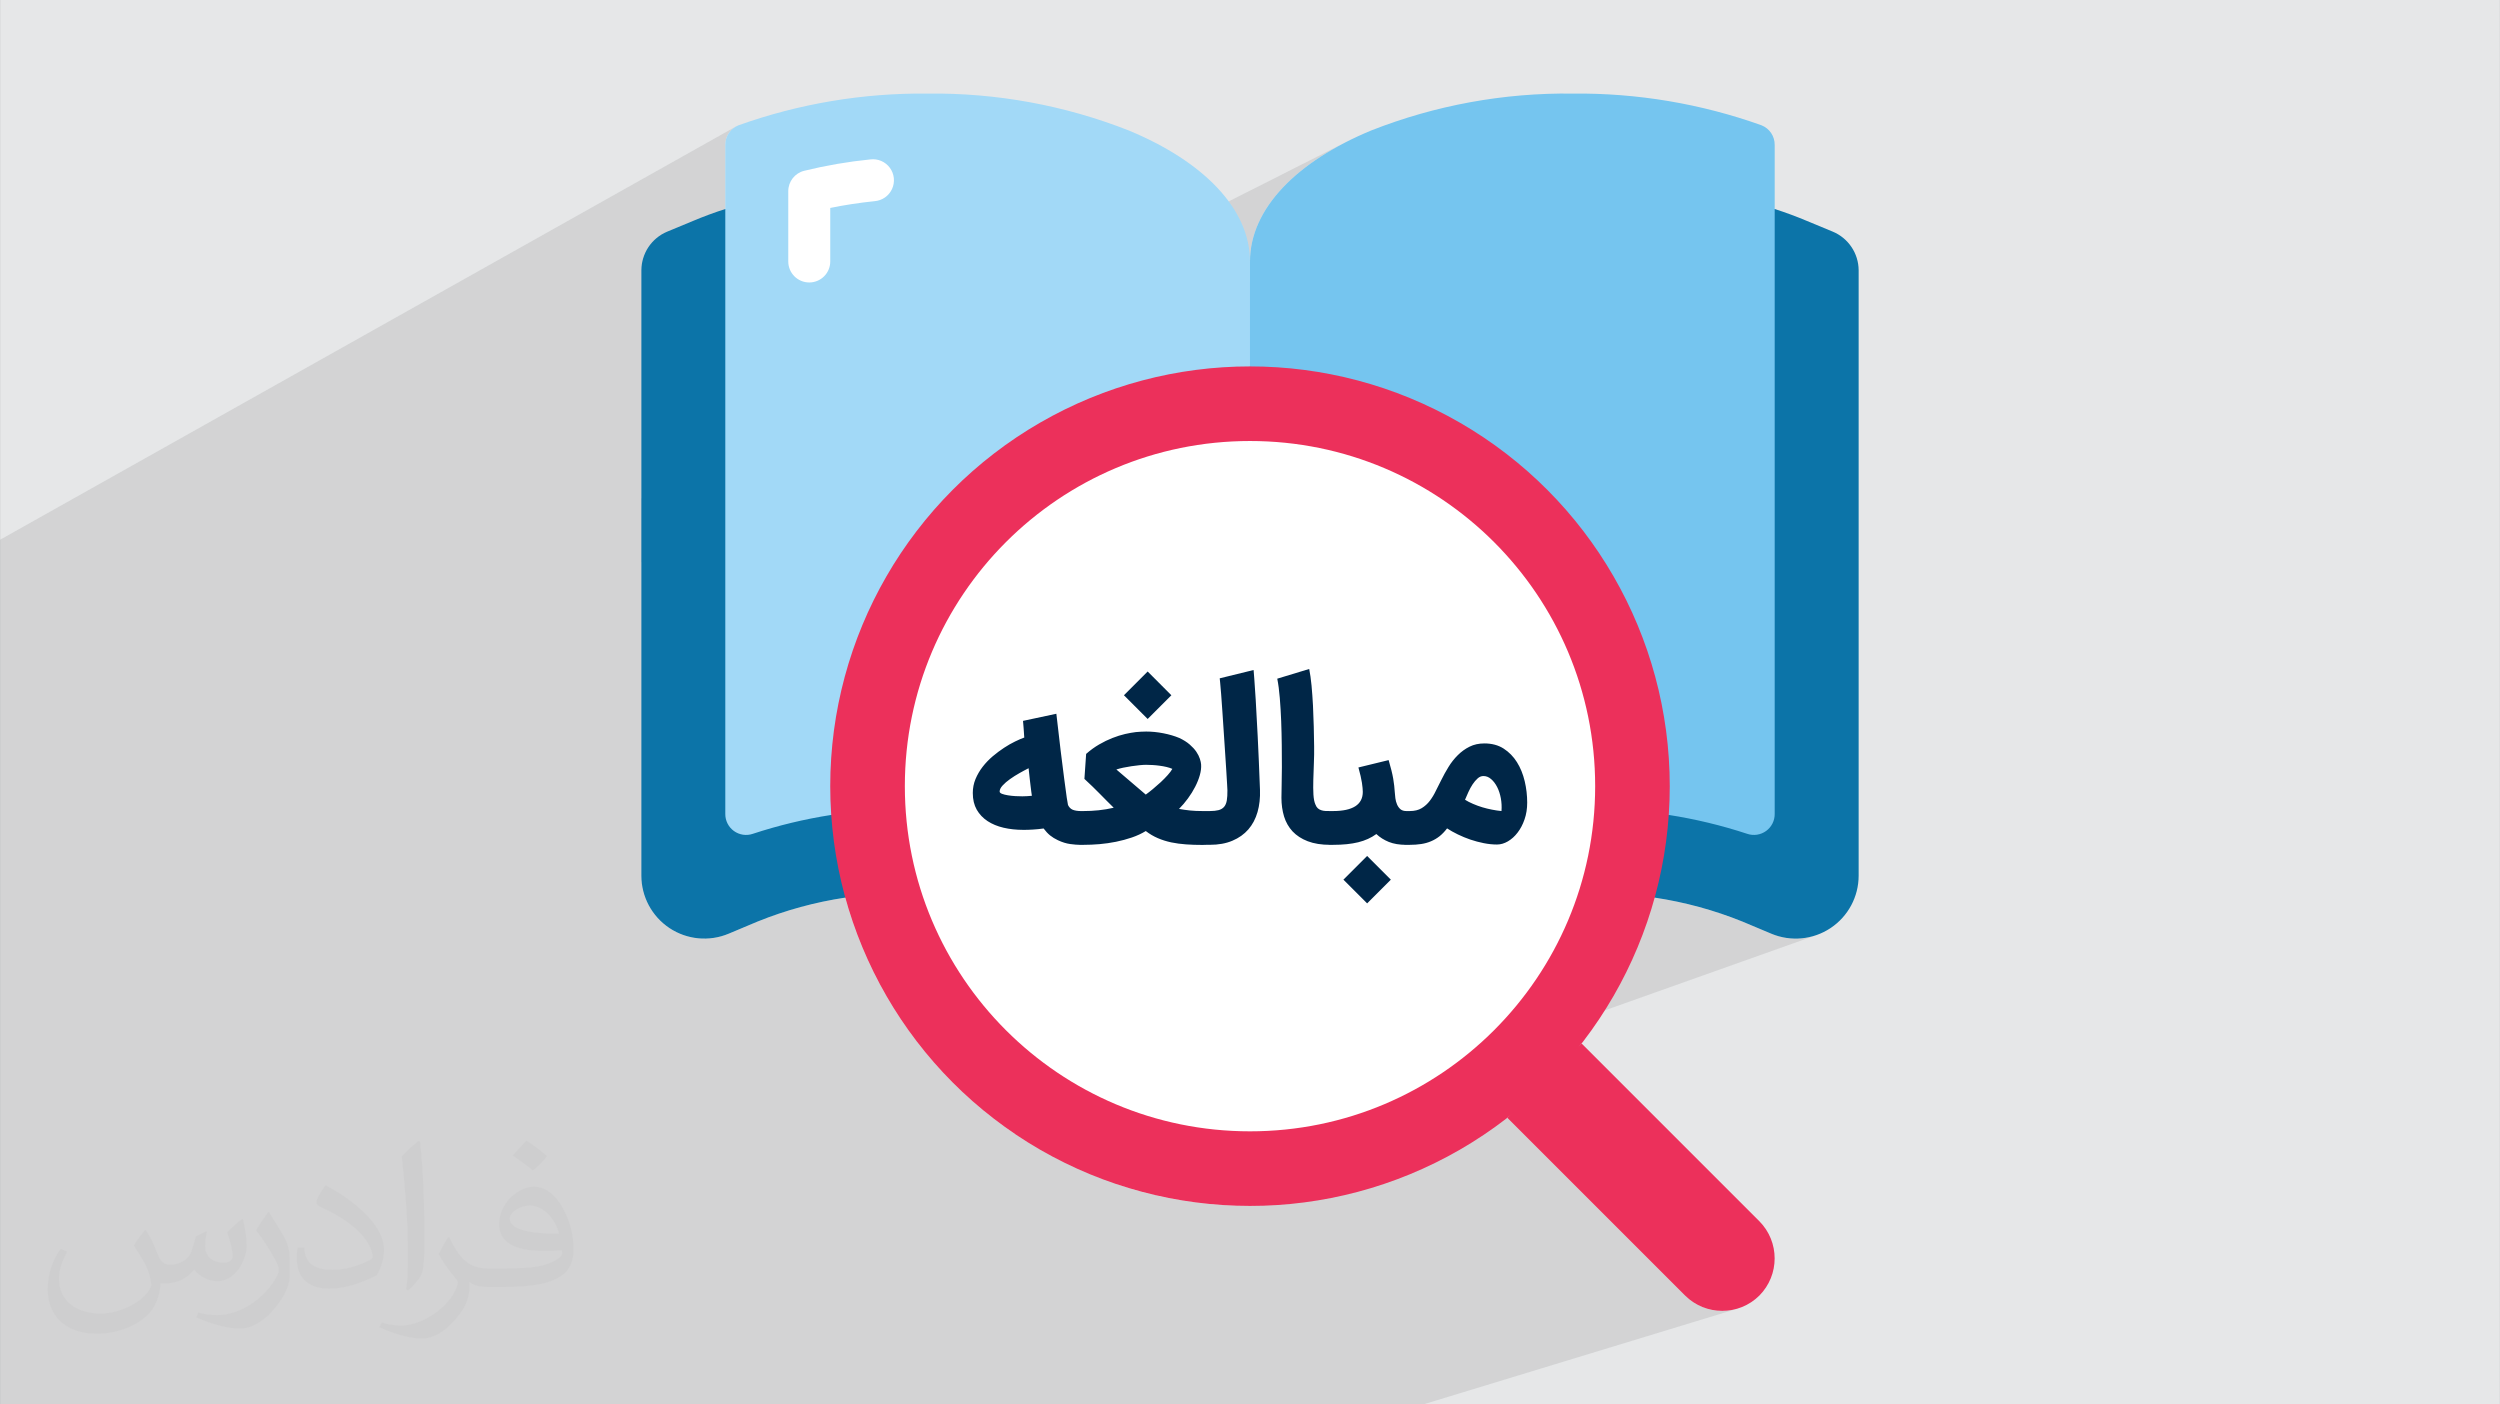
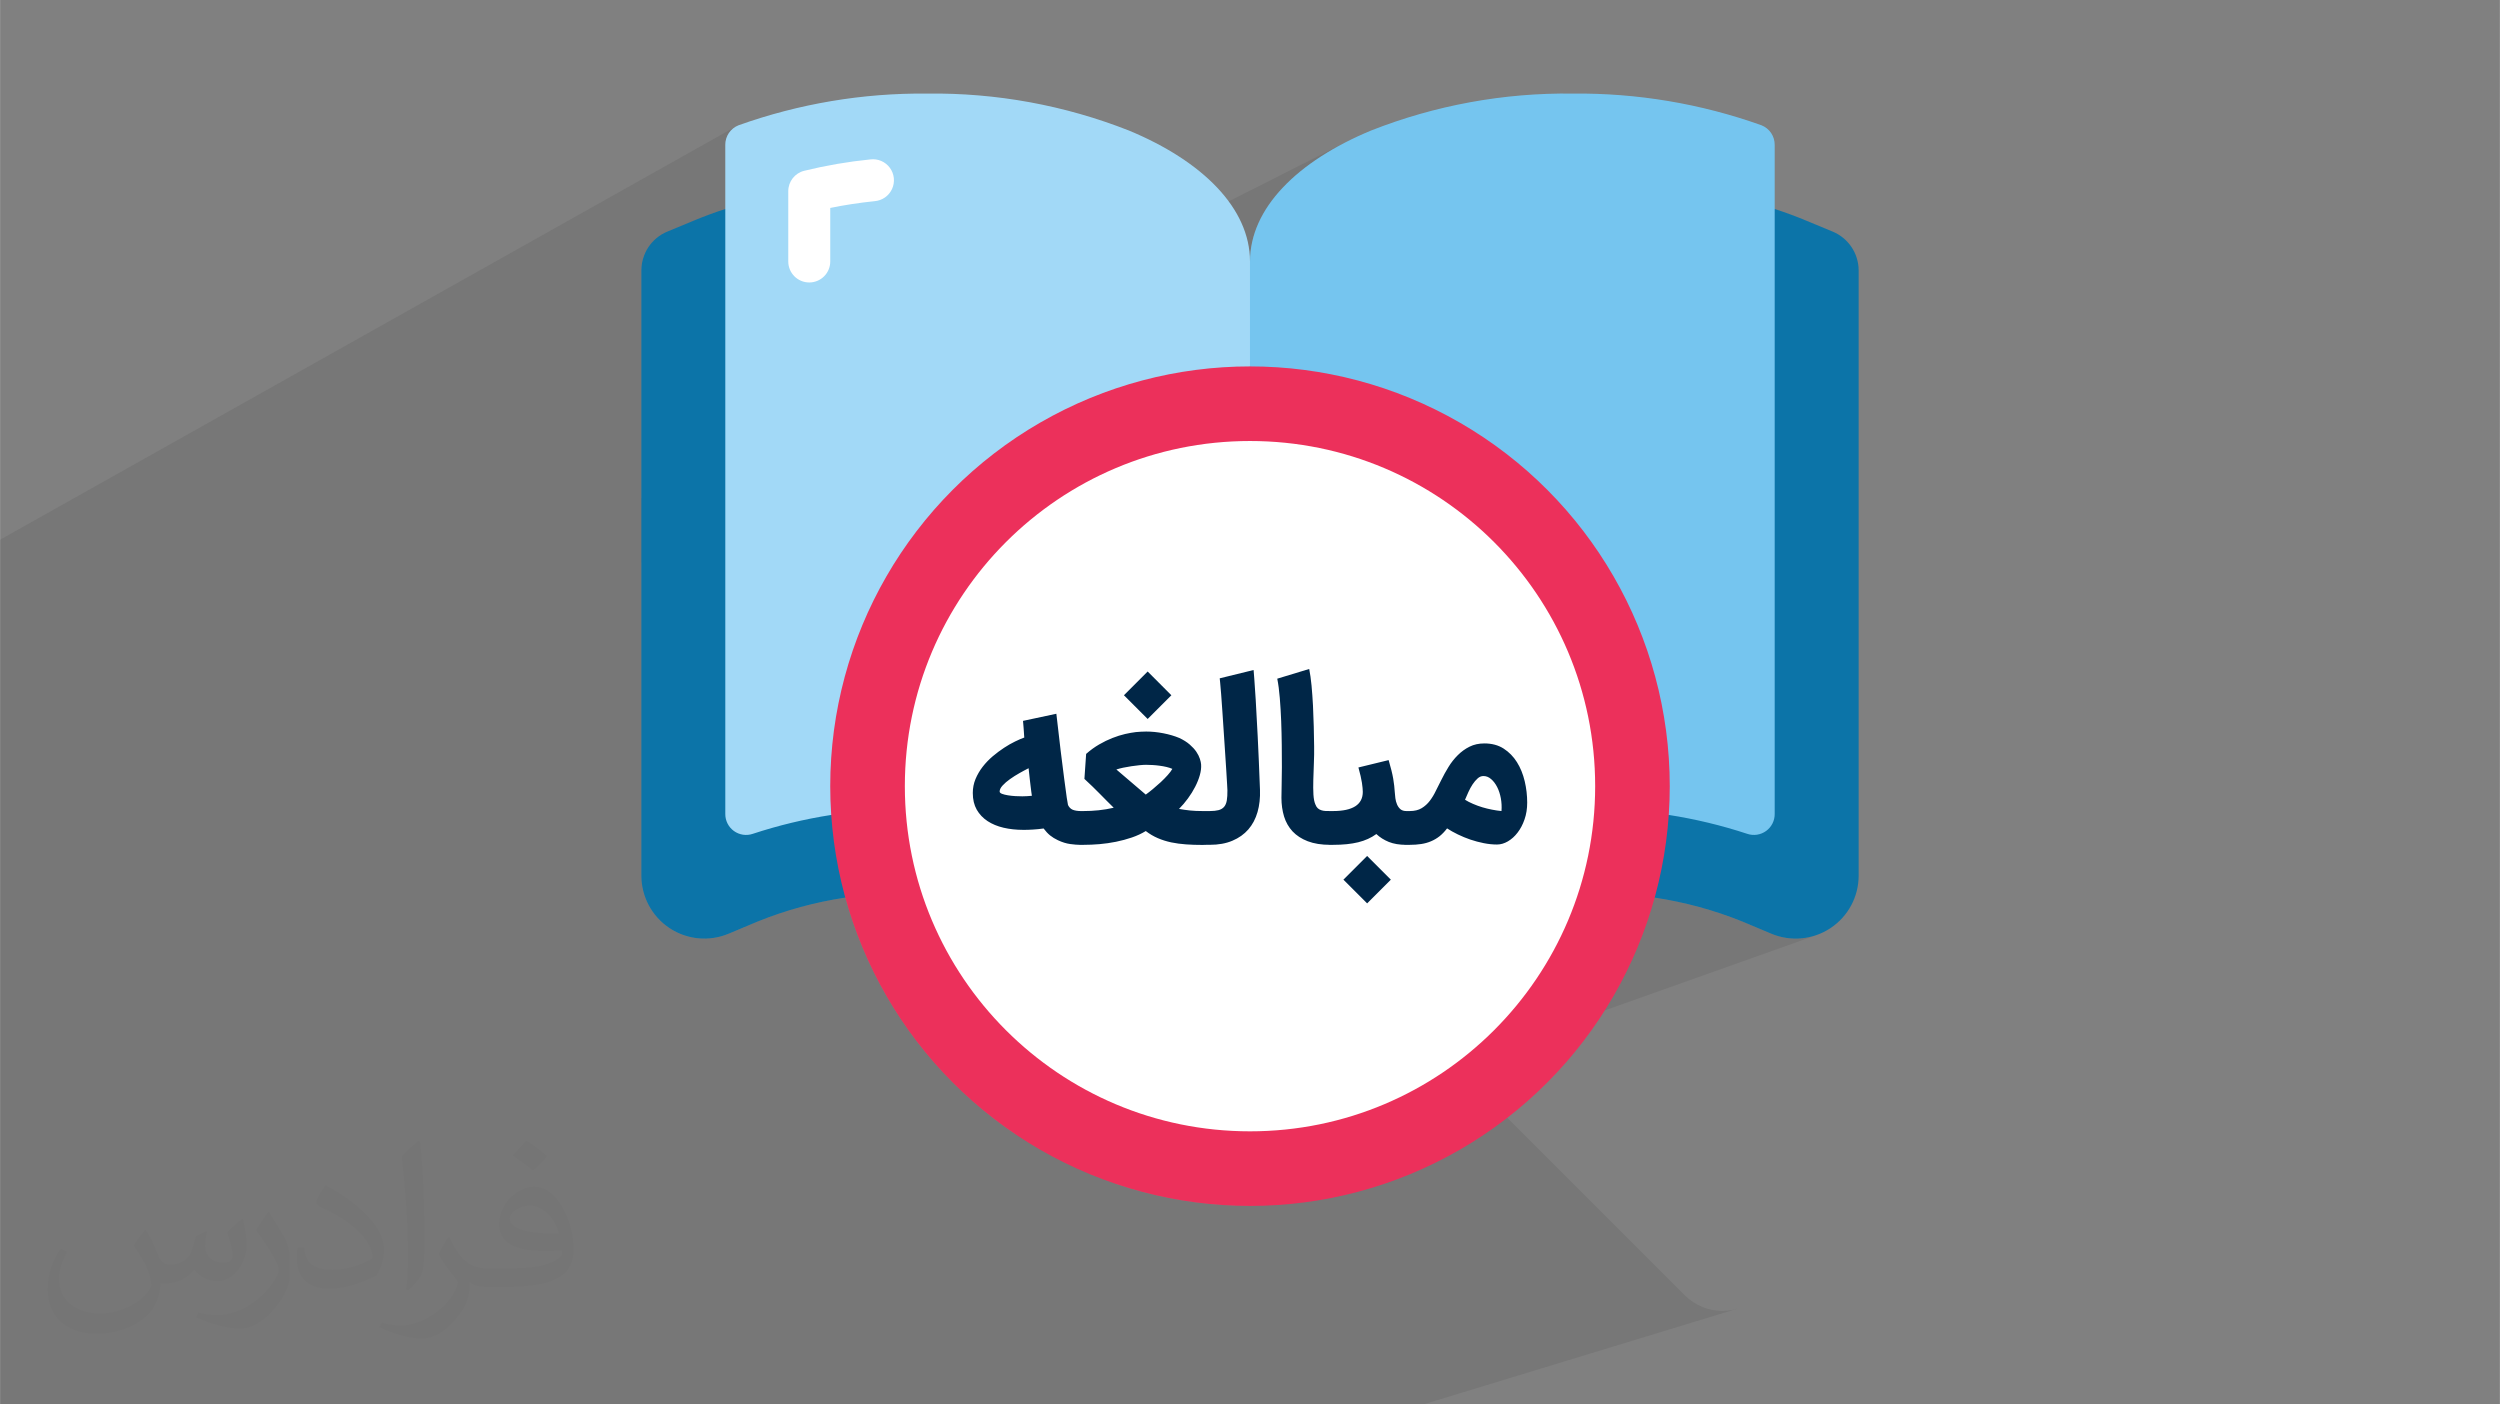
<svg xmlns="http://www.w3.org/2000/svg" xml:space="preserve" width="3.708in" height="2.083in" version="1.0" style="shape-rendering:geometricPrecision; text-rendering:geometricPrecision; image-rendering:optimizeQuality; fill-rule:evenodd; clip-rule:evenodd" viewBox="0 0 3702.73 2080.18">
  <rect x="0" y="0" width="3702.73" height="2080.18" fill="#808080" stroke="none" />
  <defs>
    <style type="text/css">
   
    .fil5 {fill:#A2D9F7}
    .fil6 {fill:#75C5EF}
    .fil4 {fill:#0C74A8}
    .fil8 {fill:#B0D3F0}
    .fil11 {fill:#C03A2B}
    .fil0 {fill:#E6E7E8}
    .fil3 {fill:#EC305B}
    .fil9 {fill:#F5EFCA}
    .fil10 {fill:#F9EAB0}
    .fil7 {fill:white}
    .fil12 {fill:white}
    .fil13 {fill:#002647;fill-rule:nonzero}
    .fil2 {fill:#373435;fill-opacity:0.031}
    .fil1 {fill:#2B2A29;fill-opacity:0.102}
   
  </style>
  </defs>
  <g id="Layer_x0020_1">
-     <path class="fil0" d="M-0 0l3702.73 0 0 2080.18 -3702.73 0 0 -2080.18z" />
+     <path class="fil0" d="M-0 0z" />
    <path class="fil1" d="M2107.85 2080.18l-133.78 0 -881.84 0 -92.01 0 -264.76 0 -58.58 0 -74.91 0 -69.76 0 -532.21 0 0 -224.26 0 -16.65 0 -0.09 0 -40.15 0 -84.77 0 -411.68 0 -49.41 0 -334.51 0 -20.05 0 -12.37 0 -70.54 0 -16.23 1089.48 -611.84 -3.86 2.67 -3.37 3.18 -2.85 3.63 -2.27 4.01 -1.66 4.33 -1 4.58 -0.29 4.76 0 94.81 -118.62 65.05 -1.45 3.33 -1.49 4.27 -1.19 4.39 -0.86 4.49 -0.53 4.58 -0.2 4.66 0 337.84 1041.77 -526.74 -9.16 4.87 -8.9 5 -8.64 5.13 -8.37 5.25 -8.09 5.37 -7.81 5.49 -7.52 5.61 -7.23 5.72 -6.93 5.83 -6.63 5.93 -6.32 6.04 -6 6.14 -5.68 6.23 -5.36 6.33 -5.02 6.42 -4.69 6.51 -4.34 6.59 -3.99 6.68 -3.64 6.76 -3.28 6.84 -2.92 6.91 -2.54 6.98 -2.17 7.05 -1.79 7.12 -1.4 7.18 -1.01 7.24 -0.61 7.29 -0.2 7.35 -901.52 445.7 0 463.91 0.18 5.83 0.53 5.77 0.88 5.69 1.23 5.6 1.56 5.5 1.89 5.37 2.21 5.24 2.52 5.09 2.83 4.93 3.13 4.75 3.42 4.56 3.7 4.35 3.97 4.13 4.24 3.9 4.5 3.64 4.75 3.38 4.95 3.08 5.1 2.75 5.23 2.41 5.34 2.08 5.44 1.74 5.52 1.4 5.59 1.05 5.64 0.71 5.67 0.37 5.69 0.02 5.69 -0.33 5.67 -0.67 5.64 -1.03 5.59 -1.38 5.53 -1.73 5.45 -2.09 42.9 -18.03 3.92 -1.56 3.93 -1.54 3.94 -1.51 3.95 -1.48 3.96 -1.45 3.97 -1.42 3.98 -1.39 3.99 -1.36 4 -1.33 4.01 -1.3 4.01 -1.27 4.03 -1.24 4.03 -1.21 4.04 -1.18 4.05 -1.16 4.06 -1.12 4.06 -1.09 4.08 -1.06 4.08 -1.04 4.09 -1 4.1 -0.97 4.1 -0.94 4.11 -0.91 4.12 -0.88 4.12 -0.85 4.13 -0.83 4.14 -0.79 4.14 -0.76 4.15 -0.73 4.16 -0.7 4.16 -0.67 4.17 -0.64 7.27 24.47 8.24 24.04 9.18 23.58 10.1 23.11 11 22.61 11.87 22.08 12.73 21.54 13.55 20.97 14.36 20.38 15.15 19.77 15.91 19.14 16.65 18.48 17.37 17.8 18.06 17.09 18.73 16.36 19.38 15.62 20.01 14.84 12.25 8.35 947.25 -350.23 4.17 0.64 4.16 0.67 4.16 0.7 4.15 0.73 4.15 0.76 4.14 0.79 4.13 0.83 4.13 0.85 4.12 0.88 4.11 0.91 4.1 0.94 4.1 0.97 4.09 1 4.08 1.03 4.08 1.07 4.06 1.09 4.06 1.12 4.05 1.15 4.04 1.18 4.03 1.21 4.03 1.24 4.02 1.27 4.01 1.3 3.99 1.33 3.99 1.36 3.97 1.39 3.97 1.42 3.96 1.45 3.95 1.48 3.94 1.51 3.93 1.54 3.92 1.56 42.9 18.03 5.45 2.09 5.53 1.73 5.59 1.38 5.64 1.03 5.67 0.68 5.69 0.33 5.69 -0.02 5.67 -0.37 5.64 -0.72 5.59 -1.05 5.52 -1.4 5.44 -1.74 -1037.48 368.91 18.12 5.88 24.63 6.89 25.03 5.89 25.41 4.87 25.76 3.83 26.1 2.76 26.41 1.67 26.7 0.56 2.29 -0.02 378.87 -130.52 263.28 263.28 5.92 5.32 6.3 4.61 6.63 3.9 6.91 3.19 7.12 2.48 7.29 1.77 7.4 1.07 7.46 0.35 7.45 -0.35 7.4 -1.07 7.29 -1.77 -465.11 141.73z" />
    <path class="fil2" d="M215.96 1821.93c7.07,10.71 11.65,21.01 16.13,32.45 3.33,6.66 5.09,18.93 20.7,18.93 4.57,0 11.13,-1.35 16.95,-4.57 6.55,-3.44 11.54,-8.64 14.15,-16.53l6.24 -21.01 15.19 -7.49 1.04 1.04c-2.08,7.91 -2.59,15.5 -2.59,21.43 0,17.57 15.19,24.23 27.25,24.23 7.07,0 13.42,-3.44 13.42,-9.89 0,-8.32 -3.53,-22.47 -8.12,-35.16 7.07,-7.07 14.15,-14.15 22.26,-19.87l1.25 0.63c3.53,14.98 5.51,29.75 5.51,39.63 0,9.67 -4.27,20.39 -7.8,27.36 -7.28,13.73 -20.18,24.65 -35.78,24.65 -11.85,0 -25.06,-5.93 -34.12,-16.95l-0.52 0c-8.53,10.61 -21.74,20.18 -42.86,20.18l-6.55 0c-1.04,13.94 -4.05,23.81 -8.64,32.66 -12.58,24.54 -49.92,41.92 -85.08,41.92 -48.89,0 -73.43,-28.19 -73.43,-65.73 0,-23.19 7.59,-44.72 19.24,-60.01l9.56 3.95c-7.28,13.94 -12.17,27.04 -12.17,39.94 0,35.16 28.61,51.9 61.58,51.9 30.58,0 68.44,-19.45 75.31,-42.02 -2.59,-24.65 -11.85,-36.19 -26,-58.66 4.27,-7.49 9.78,-14.98 16.64,-22.98l1.25 0 0 0 0 0 -0.01 -0.04zm563.83 -132.3c10.3,6.45 20.39,14.04 30.27,22.78 -5.51,7.8 -12.38,14.88 -20.91,21.12 -9.89,-8.01 -19.76,-14.88 -29.86,-22.16 6.86,-7.7 13.63,-15.08 20.49,-21.74l0 0 0 0 0 0 0 0 0 0 0.01 0zm5.3 96.11c-16.64,0 -30.27,10.92 -30.27,19.03 0,17.38 33.28,22.78 73.12,22.56 -4.99,-20.39 -22.47,-41.61 -42.86,-41.61l0 0.01zm-37.35 92.99c21.64,0 40.57,-0.63 55.02,-4.27 16.13,-4.05 29.75,-12.17 29.75,-17.78 0,-1.46 0,-3.22 -0.52,-4.68 -9.05,0.83 -19.45,0.83 -28.5,0.83 -29.33,0 -51.79,-6.66 -60.64,-23.09 -2.19,-4.57 -3.74,-9.67 -3.74,-15.5 0,-15.92 6.86,-31.41 18.93,-42.13 10.08,-8.84 21.22,-14.35 32.55,-14.35 20.49,0 36.81,16.44 48.26,42.34 6.24,14.15 10.5,30.47 10.5,51.07 0,13.73 -3.74,25.27 -12.27,33.8 -15.92,15.4 -45.24,21.22 -90.17,21.22l-20.39 0 0 0 -5.3 0c-11.13,0 -19.14,-1.98 -25.48,-6.86l-1.04 0c0.31,2.59 0.52,5.09 0.52,7.49 0,10.08 -3.33,22.98 -10.08,33.28 -19.97,29.64 -41.61,42.53 -60.33,42.53 -18.93,0 -42.13,-7.28 -63.03,-16.75l3.74 -7.28c6.76,2.81 16.13,4.68 29.02,4.68 33.8,0 78.21,-32.45 83.72,-64.17 -1.25,-2.59 -3.53,-6.03 -6.76,-9.67 -9.89,-11.75 -16.13,-21.53 -21.95,-31.82 4.99,-9.89 9.56,-17.78 13.83,-24.96l1.77 -0.21c14.46,29.44 27.56,46.28 56.78,46.28l4.57 0 0 0 21.22 0 0 0 0 0 0 0 0 0 0 0 0.04 0zm-146.45 31.1c2.5,-13.52 2.7,-28.7 2.7,-42.86l0 -21.01c0,-39.21 -4.99,-96.2 -9.05,-133.34 7.07,-7.59 16.95,-16.53 24.75,-22.56l2.29 0.63c5.3,46.7 6.55,100.79 6.55,150.81 0,13.11 -0.52,25.9 -1.77,35.26 -0.73,11.85 -7.59,20.8 -22.26,34.53l-3.22 -1.46zm-150.71 -61.89c0.73,18.41 9.78,32.87 41.4,32.87 19.66,0 36.3,-5.09 54.71,-13.83 3.33,-1.46 5.09,-3.44 5.09,-5.09 0,-11.54 -8.84,-26.83 -23.71,-40.77 -14.46,-13.11 -33.6,-24.65 -51.48,-32.35 -6.14,-2.59 -8.12,-5.3 -8.12,-7.91 0,-5.3 7.07,-16.44 12.9,-24.44l1.98 -0.21c20.49,10.71 43.38,26.63 60.33,44.3 15.4,16.33 24.96,32.87 24.96,50.86 0,13.31 -4.05,25.79 -10.61,37.44 -22.47,11.33 -46.39,19.97 -70.1,19.97 -28.81,0 -48.47,-13.52 -48.47,-45.24 0,-3.44 0,-8.73 1.25,-15.61l9.89 0 0 0 0 0 0 0 0 0 0 0 -0.01 0zm-52.11 -52.32l17.89 28.92c6.55,10.71 12.69,22.37 12.69,40.77l0 23.5c0,19.03 -12.17,39.42 -31.82,59.6 -15.4,13.63 -29.02,19.45 -41.61,19.45 -18.72,0 -40.15,-5.82 -64.9,-16.44l2.81 -7.28c7.8,2.08 16.84,3.84 27.98,3.84 35.58,-0.21 71.97,-26.21 88.61,-57.93 1.98,-3.64 2.7,-7.07 2.7,-9.47 0,-3.64 -1.98,-7.7 -3.53,-11.33 -9.05,-17.05 -19.14,-32.66 -30.27,-47.12 5.82,-9.16 11.65,-17.99 17.99,-26.73l1.46 0.21 0 0 0 0 0 0 0 0 0 0 -0.01 0z" />
    <g id="_1976276829296">
-       <path id="Path" class="fil3" d="M2342.54 1545.6l263.31 263.31c30.15,30.49 30.15,79.56 0,110.05 -30.45,30.25 -79.6,30.25 -110.05,0l-263.31 -263.31 110.05 -110.05z" />
      <path id="Path_0" class="fil4" d="M2628.54 309.58c16.48,5.28 32.33,11.19 47.87,17.72l38.24 15.85c23.06,9.68 38.12,32.19 38.24,57.2l0 896.55c0.04,31.24 -15.57,60.42 -41.57,77.73 -26,17.31 -58.94,20.46 -87.75,8.38l-42.9 -18.03c-41.78,-16.87 -85.39,-28.76 -129.94,-35.44l-126.84 -9.64c-83.86,-0.49 -167.07,14.8 -245.28,45.08 -37.1,13.86 -69.9,37.23 -95.12,67.77 -4.74,6.61 -7.73,14.31 -8.71,22.38 -7.15,46.32 -59.69,82.38 -123.42,82.38 -1.56,0.05 -3.12,-0.05 -4.66,-0.31 -60.93,-1.56 -110.67,-36.06 -118.75,-80.52 -1.03,-9.07 -4.35,-17.74 -9.64,-25.18 -25.25,-29.67 -57.52,-52.54 -93.88,-66.53 -78.33,-30.25 -161.63,-45.54 -245.59,-45.08l-126.84 9.64c-44.55,6.67 -88.17,18.57 -129.94,35.44l-42.9 18.03c-28.81,12.08 -61.75,8.94 -87.75,-8.38 -26,-17.31 -41.61,-46.49 -41.57,-77.73l0 -896.55c0.12,-25.01 15.18,-47.53 38.24,-57.2l38.24 -15.85c15.54,-6.53 31.4,-12.44 47.87,-17.72l777.18 108.8 777.17 -108.8z" />
      <path id="Path_1" class="fil5" d="M1851.36 387.3l0 970.22c-17.86,-0.12 -34.87,-7.66 -46.94,-20.83 -37.39,-38.03 -82.57,-67.51 -132.43,-86.42 -95.09,-37.43 -196.56,-56.01 -298.74,-54.71 -6.22,0 -12.44,0 -18.34,0.31l-123.73 11.19c-39.45,6.14 -78.34,15.5 -116.26,27.98 -9.47,3.24 -19.92,1.67 -28.02,-4.21 -8.1,-5.87 -12.84,-15.32 -12.71,-25.32l0 -990.74c-0.2,-12.87 7.6,-24.52 19.58,-29.22 89.66,-32.01 184.28,-47.91 279.47,-46.94 102.19,-1.31 203.66,17.28 298.75,54.71 109.42,45.38 179.37,115.33 179.37,193.98l0 0z" />
      <path id="Path_2" class="fil6" d="M2628.54 214.77l0 990.74c0.13,10 -4.61,19.45 -12.71,25.32 -8.1,5.87 -18.55,7.45 -28.02,4.21 -37.93,-12.48 -76.81,-21.84 -116.26,-27.98l-123.73 -11.19c-5.91,-0.31 -12.12,-0.31 -18.34,-0.31 -102.19,-1.3 -203.65,17.28 -298.74,54.71 -49.86,18.92 -95.04,48.4 -132.43,86.42 -12.07,13.17 -29.08,20.71 -46.94,20.83l0 -970.22c0,-78.65 69.95,-148.6 179.37,-193.98 95.09,-37.44 196.56,-56.02 298.74,-54.71 95.2,-0.97 189.81,14.93 279.47,46.94 11.99,4.7 19.79,16.35 19.58,29.22l0 0z" />
      <path id="Path_3" class="fil7" d="M1198.54 418.39c-17.17,0 -31.09,-13.92 -31.09,-31.09l0 -104.14c-0,-14.29 9.73,-26.74 23.59,-30.19 32.23,-7.89 64.97,-13.52 97.99,-16.85 11.18,-1.4 22.24,3.36 28.91,12.45 6.67,9.08 7.91,21.06 3.23,31.31 -4.68,10.25 -14.53,17.16 -25.76,18.08 -22.57,2.33 -44.61,5.69 -65.78,10.04l0 79.31c0,8.24 -3.27,16.15 -9.1,21.98 -5.83,5.83 -13.74,9.1 -21.98,9.1l0 0z" />
      <circle id="Oval" class="fil3" cx="1851.36" cy="1164.47" r="621.74" />
      <circle id="Oval_4" class="fil8" cx="1851.36" cy="1164.47" r="497.39" />
      <path id="Path_5" class="fil9" d="M1851.36 667.08l0 690.44c-17.86,-0.12 -34.87,-7.66 -46.94,-20.83 -37.39,-38.03 -82.57,-67.51 -132.43,-86.42 -95.09,-37.43 -196.56,-56.01 -298.74,-54.71 -6.22,0 -12.44,0 -18.34,0.31 -0.62,-10.26 -0.93,-20.83 -0.93,-31.4 0,-274.7 222.69,-497.39 497.39,-497.39z" />
      <path id="Path_6" class="fil10" d="M2348.76 1164.47c0,10.57 -0.31,21.14 -0.93,31.4 -5.91,-0.31 -12.12,-0.31 -18.34,-0.31 -102.19,-1.3 -203.65,17.28 -298.74,54.71 -49.86,18.92 -95.04,48.4 -132.43,86.42 -12.07,13.17 -29.08,20.71 -46.94,20.83l0 -690.44c274.7,0 497.39,222.69 497.39,497.39z" />
-       <path id="Path_7" class="fil11" d="M2347.82 1195.87c-2.63,42.2 -10.67,83.89 -23.94,124.04 -83.86,-0.49 -167.07,14.8 -245.28,45.08 -37.1,13.86 -69.9,37.23 -95.12,67.77 -4.74,6.61 -7.73,14.31 -8.71,22.38 -7.15,46.32 -59.69,82.38 -123.42,82.38 -1.56,0.05 -3.12,-0.05 -4.66,-0.31 -60.93,-1.56 -110.67,-36.06 -118.75,-80.52 -1.03,-9.07 -4.35,-17.74 -9.64,-25.18 -25.25,-29.67 -57.52,-52.54 -93.88,-66.53 -78.33,-30.25 -161.63,-45.54 -245.59,-45.08 -13.27,-40.15 -21.31,-81.84 -23.94,-124.04 5.91,-0.31 12.12,-0.31 18.34,-0.31 102.19,-1.3 203.65,17.28 298.74,54.71 49.86,18.92 95.04,48.4 132.43,86.42 12,13.26 29.05,20.82 46.94,20.82 17.89,0 34.94,-7.56 46.94,-20.82 37.39,-38.02 82.57,-67.5 132.43,-86.42 95.1,-37.43 196.56,-56.01 298.74,-54.71 6.22,0 12.44,0 18.34,0.31l0 0z" />
      <circle class="fil12" cx="1851.37" cy="1164.47" r="511.25" />
      <path class="fil13" d="M1515.47 1229.18c-10.32,0 -20.02,-1.03 -29.13,-3.16 -9.04,-2.12 -16.99,-5.4 -23.72,-9.83 -6.73,-4.43 -12.08,-10.07 -16.02,-16.93 -3.88,-6.86 -5.82,-15.05 -5.82,-24.69 0,-7.28 1.33,-14.13 4.01,-20.63 2.73,-6.49 6.25,-12.56 10.61,-18.2 4.37,-5.64 9.34,-10.8 14.87,-15.53 5.58,-4.67 11.16,-8.86 16.8,-12.56 5.64,-3.7 11.05,-6.8 16.32,-9.34 5.22,-2.55 9.77,-4.49 13.65,-5.88 -0.06,-1.27 -0.18,-2.55 -0.31,-3.88 -0.12,-1.27 -0.18,-2.91 -0.3,-4.79 -0.12,-1.88 -0.3,-4.13 -0.48,-6.67 -0.24,-2.49 -0.48,-5.64 -0.79,-9.34l49.39 -10.55c2.19,19.84 4.31,37.92 6.31,54.24 2,16.38 3.76,30.46 5.34,42.29 1.52,11.83 2.79,21.11 3.76,27.85 1.03,6.73 1.64,10.32 1.82,10.74 1.58,3.4 3.94,5.77 7.03,7.1 3.16,1.27 7.41,1.94 12.74,1.94l3.52 0 0 50.05 -4.61 0c-4.43,0 -9.52,-0.42 -15.35,-1.21 -5.83,-0.79 -11.89,-2.67 -18.2,-5.64 -4.43,-2.06 -8.31,-4.49 -11.65,-7.16 -3.34,-2.73 -6.49,-6.12 -9.59,-10.25 -5.34,0.79 -10.55,1.27 -15.59,1.58 -4.97,0.36 -9.89,0.48 -14.62,0.48zm-0.97 -49.69c2.24,0 4.55,-0.06 6.92,-0.24 2.37,-0.12 4.67,-0.3 6.86,-0.54 -0.3,-1.76 -0.61,-3.77 -0.85,-5.95 -0.24,-2.12 -0.54,-4.8 -0.97,-7.89 -0.37,-3.09 -0.79,-6.85 -1.33,-11.16 -0.49,-4.3 -1.09,-9.58 -1.7,-15.83 -4.06,2 -8.5,4.43 -13.47,7.22 -4.98,2.79 -9.65,5.76 -14.01,8.86 -4.37,3.09 -8.07,6.25 -10.98,9.47 -2.98,3.22 -4.43,6.25 -4.43,8.98 0,1.33 1.15,2.48 3.52,3.4 2.37,0.91 5.34,1.64 8.8,2.18 3.52,0.61 7.16,0.97 11.1,1.21 3.88,0.18 7.4,0.3 10.55,0.3zm271.62 21.84l0 50.05 -5.4 0.12c-8.37,0 -16.32,-0.24 -23.96,-0.79 -7.7,-0.55 -14.99,-1.52 -22.02,-2.97 -7.04,-1.52 -13.65,-3.58 -19.96,-6.31 -6.25,-2.67 -12.19,-6.19 -17.78,-10.5 -6.25,3.82 -13.11,6.98 -20.69,9.59 -7.52,2.55 -15.35,4.67 -23.42,6.31 -8.07,1.64 -16.2,2.79 -24.45,3.52 -8.19,0.67 -16.14,1.03 -23.72,1.03l-6.01 0 0 -50.05 6.01 0c7.41,0 14.87,-0.37 22.45,-1.16 7.65,-0.79 15.04,-2.06 22.33,-3.76 -3.58,-3.46 -7.04,-6.92 -10.44,-10.37 -3.4,-3.4 -6.8,-6.86 -10.19,-10.32 -3.46,-3.52 -6.98,-7.04 -10.68,-10.62 -3.7,-3.58 -7.7,-7.4 -12.08,-11.41l2.55 -37.01c6.25,-5.52 12.68,-10.19 19.29,-14.01 6.67,-3.88 13.22,-7.04 19.72,-9.58 6.49,-2.55 12.74,-4.49 18.68,-5.89 5.94,-1.33 11.35,-2.3 16.08,-2.85 2.31,-0.18 4.79,-0.37 7.4,-0.55 2.67,-0.12 5.28,-0.24 7.77,-0.24 8.25,0 16.68,0.85 25.42,2.55 8.68,1.7 16.57,4.01 23.66,6.98 6.13,2.85 11.22,6.07 15.35,9.65 4.12,3.58 7.4,7.15 9.83,10.74 2.43,3.58 4.19,7.1 5.28,10.5 1.09,3.33 1.7,6.19 1.82,8.49 0.31,4.79 -0.3,9.95 -1.88,15.59 -1.58,5.64 -3.88,11.4 -6.91,17.29 -2.97,5.82 -6.55,11.59 -10.68,17.23 -4.12,5.64 -8.55,10.86 -13.28,15.59 5.82,1.03 11.4,1.82 16.68,2.36 5.34,0.55 11.29,0.79 17.84,0.79l5.4 0zm-88.52 -68.5c-2.49,0 -5.77,0.18 -9.65,0.55 -3.89,0.36 -7.95,0.85 -12.08,1.51 -4.19,0.61 -8.25,1.34 -12.32,2.19 -4.01,0.85 -7.34,1.76 -10.13,2.67l43.56 37.19c3.03,-2.19 6.55,-4.91 10.5,-8.19 3.94,-3.27 7.83,-6.67 11.65,-10.19 3.82,-3.58 7.28,-7.1 10.37,-10.55 3.09,-3.46 5.4,-6.55 6.86,-9.16 -2.43,-1.09 -5.28,-2 -8.5,-2.79 -3.28,-0.79 -6.67,-1.4 -10.26,-1.88 -3.52,-0.48 -7.04,-0.85 -10.5,-1.03 -3.52,-0.24 -6.67,-0.31 -9.52,-0.31zm2.18 -67.89l-35.13 -35.13 35.13 -35.19 35.13 35.19 -35.13 35.13zm79.96 136.39l12.01 0c5.4,0 9.77,-0.49 13.23,-1.4 3.4,-0.97 6.12,-2.61 8.07,-4.91 1.94,-2.31 3.28,-5.46 3.95,-9.4 0.66,-4.01 0.97,-8.98 0.91,-14.99 0,-0.85 -0.18,-3.95 -0.48,-9.29 -0.3,-5.28 -0.73,-12.01 -1.21,-20.08 -0.48,-8.07 -1.03,-17.11 -1.76,-27.06 -0.66,-9.95 -1.33,-20.08 -2,-30.28 -0.73,-10.25 -1.4,-20.26 -2,-29.97 -0.61,-9.71 -1.21,-18.2 -1.82,-25.6 -0.61,-7.4 -1.09,-13.23 -1.52,-17.6 -0.3,-3.76 -0.55,-5.76 -0.61,-6.01l50.18 -12.32c0.06,1.64 0.42,6.01 1.03,12.98 0.54,6.92 1.27,17.41 2.12,31.37 0.85,14.01 1.82,31.91 2.91,53.69 1.1,21.78 2.24,48.29 3.4,79.54 0.43,11.89 -0.79,22.87 -3.64,32.82 -2.85,9.95 -7.4,18.56 -13.59,25.72 -6.25,7.15 -14.08,12.74 -23.6,16.74 -9.47,4.06 -20.69,6.07 -33.55,6.07l-12.01 0 0 -50.05zm190.69 50.05c-13.17,0 -24.39,-1.82 -33.55,-5.34 -9.16,-3.52 -16.68,-8.44 -22.51,-14.62 -5.76,-6.25 -9.95,-13.59 -12.56,-22.08 -2.55,-8.5 -3.88,-17.71 -3.88,-27.6 0,-5.1 0.12,-11.41 0.3,-18.93 0.24,-7.52 0.36,-16.26 0.36,-26.21 0,-9.89 -0.06,-20.81 -0.18,-32.64 -0.12,-11.89 -0.42,-23.78 -0.85,-35.73 -0.48,-11.89 -1.15,-23.36 -2.06,-34.34 -0.91,-10.98 -2.12,-20.5 -3.76,-28.64l47.33 -14.38c1.39,6.91 2.55,15.17 3.46,24.57 0.85,9.46 1.58,19.35 2.13,29.67 0.48,10.37 0.91,20.75 1.15,31.18 0.3,10.44 0.49,20.15 0.55,29.12 0.12,7.95 0,16.26 -0.37,24.94 -0.37,8.73 -0.67,17.05 -0.85,24.99 -0.24,8.01 -0.18,15.17 0.18,21.6 0.42,6.49 1.4,11.35 2.97,14.74 0.91,2.43 2.13,4.25 3.52,5.52 1.45,1.28 3.09,2.25 5.04,2.85 1.88,0.67 3.94,1.03 6.25,1.15 2.25,0.06 4.73,0.12 7.52,0.12l4.25 0 0 50.05 -4.43 0zm116 -50.05l0 50.05 -3.46 0c-10.26,0 -18.87,-1.46 -25.97,-4.31 -7.04,-2.85 -13.22,-6.73 -18.5,-11.71 -7.58,5.58 -16.56,9.65 -26.82,12.19 -10.31,2.55 -22.75,3.82 -37.31,3.82l-5.83 0 0 -50.05 5.83 0c14.56,0 25.54,-2.37 32.95,-7.1 7.4,-4.73 11.1,-11.89 11.1,-21.36 0,-3.22 -0.43,-7.64 -1.27,-13.4 -0.85,-5.77 -2.61,-13.29 -5.22,-22.69l44.77 -10.92c1.7,5.76 3.09,10.92 4.19,15.41 1.09,4.49 2,8.55 2.61,12.25 0.61,3.7 1.09,7.1 1.45,10.26 0.31,3.09 0.55,6.12 0.79,9.1 0.18,2.92 0.48,6.07 0.91,9.41 0.43,3.34 1.27,6.37 2.49,9.22 1.21,2.85 2.85,5.22 5.04,7.1 2.19,1.82 5.09,2.73 8.8,2.73l3.46 0zm-61.58 136.75l-35.13 -35.13 35.13 -35.13 35.13 35.13 -35.13 35.13zm192.5 -87.18c-6.37,0 -12.92,-0.67 -19.66,-2 -6.74,-1.34 -13.35,-3.09 -19.84,-5.28 -6.49,-2.24 -12.74,-4.79 -18.69,-7.7 -5.94,-2.91 -11.28,-5.88 -15.89,-8.92 -3.52,4.61 -7.22,8.49 -11.16,11.65 -3.94,3.09 -8.19,5.58 -12.68,7.46 -4.49,1.94 -9.34,3.27 -14.56,4.06 -5.22,0.79 -10.86,1.21 -16.86,1.21l-7.89 0 0 -50.05 7.89 0c6.98,0 12.86,-1.4 17.59,-4.25 4.73,-2.85 8.8,-6.55 12.19,-11.04 3.34,-4.43 6.37,-9.41 8.92,-14.87 2.61,-5.4 5.28,-10.74 8.01,-15.89 3.15,-6.43 6.73,-12.86 10.67,-19.29 3.95,-6.43 8.5,-12.25 13.72,-17.41 5.16,-5.16 10.98,-9.4 17.47,-12.62 6.49,-3.22 13.77,-4.8 21.9,-4.8 11.11,0 20.63,2.55 28.58,7.65 7.94,5.16 14.56,11.83 19.71,20.14 5.16,8.25 8.98,17.65 11.47,28.15 2.49,10.5 3.7,21.05 3.7,31.73 0,8.98 -1.27,17.23 -3.94,24.87 -2.61,7.58 -6.07,14.14 -10.32,19.6 -4.19,5.52 -8.98,9.76 -14.32,12.92 -5.28,3.09 -10.68,4.67 -16.02,4.67zm-20.26 -101.44c-3.09,0 -5.94,1.15 -8.55,3.52 -2.67,2.36 -5.16,5.33 -7.46,8.79 -2.3,3.46 -4.37,7.28 -6.25,11.41 -1.82,4.13 -3.52,7.89 -4.98,11.4 3.46,2.19 7.47,4.25 11.9,6.13 4.43,1.94 8.97,3.58 13.77,5.04 4.73,1.4 9.52,2.61 14.38,3.52 4.85,0.97 9.53,1.64 13.96,2.06 0.48,-6.43 0.18,-12.74 -0.97,-18.99 -1.15,-6.19 -2.97,-11.77 -5.46,-16.62 -2.49,-4.85 -5.46,-8.8 -8.98,-11.77 -3.46,-3.03 -7.28,-4.49 -11.35,-4.49z" />
    </g>
  </g>
</svg>